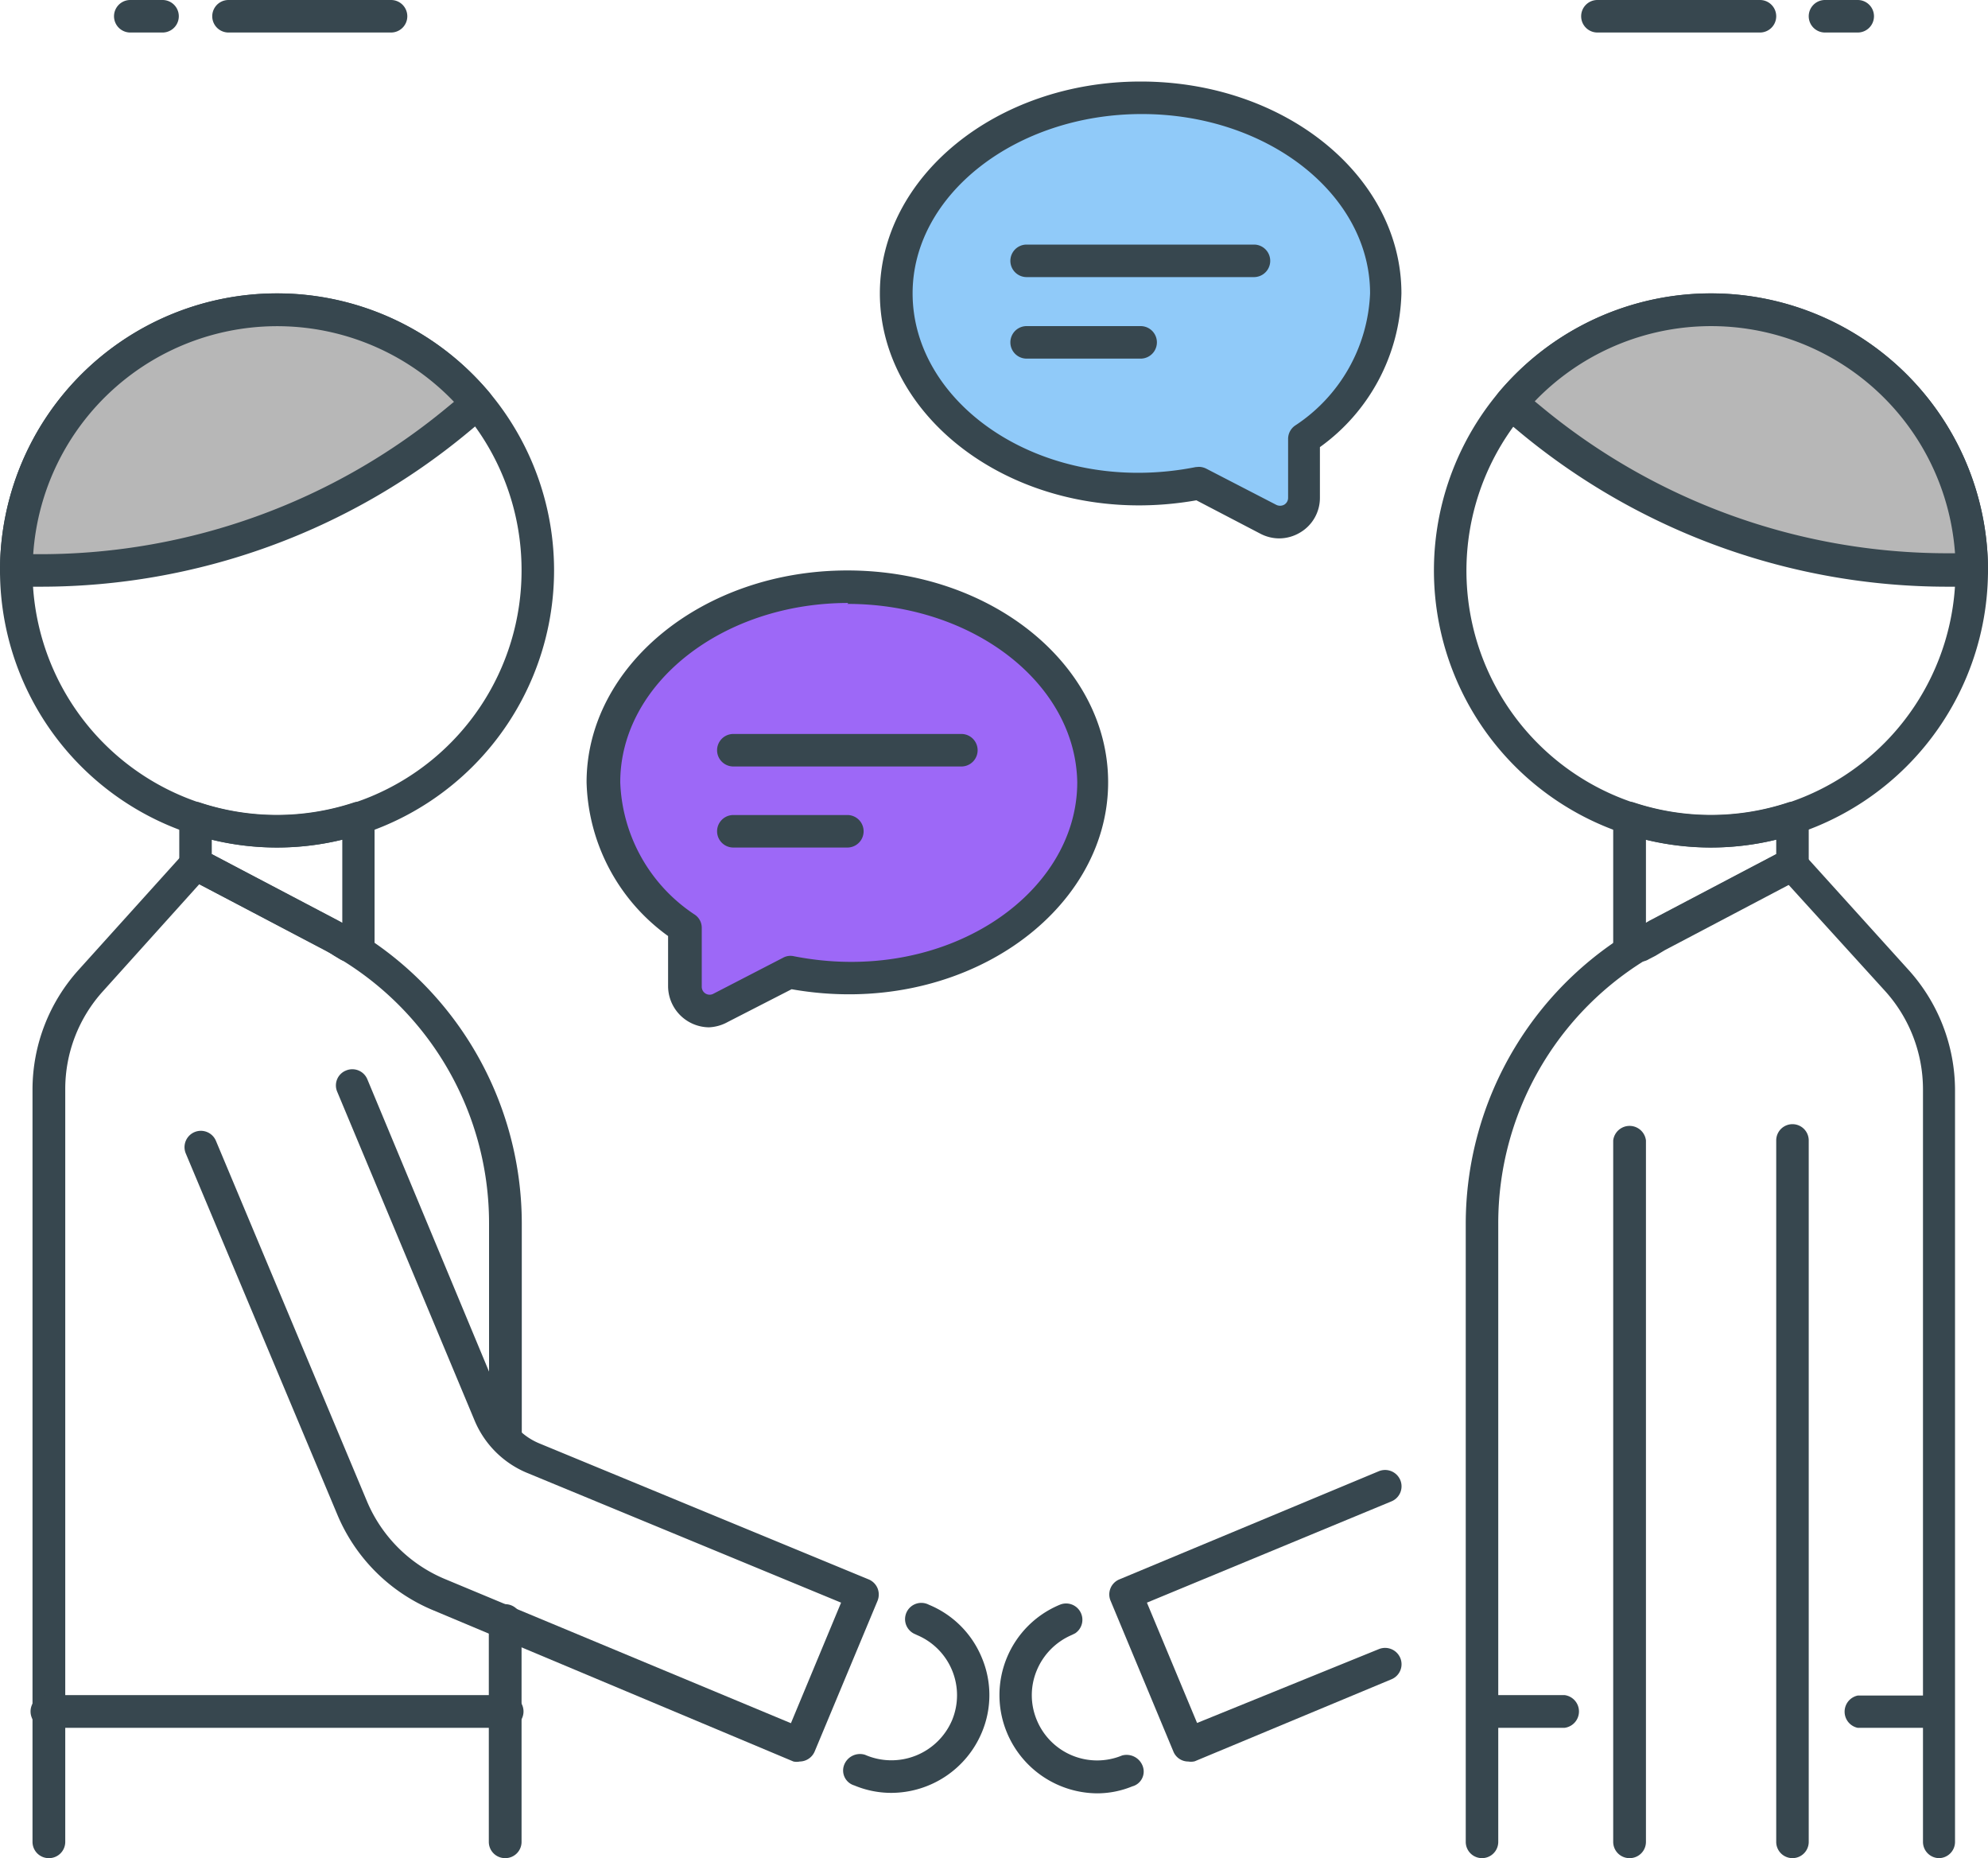
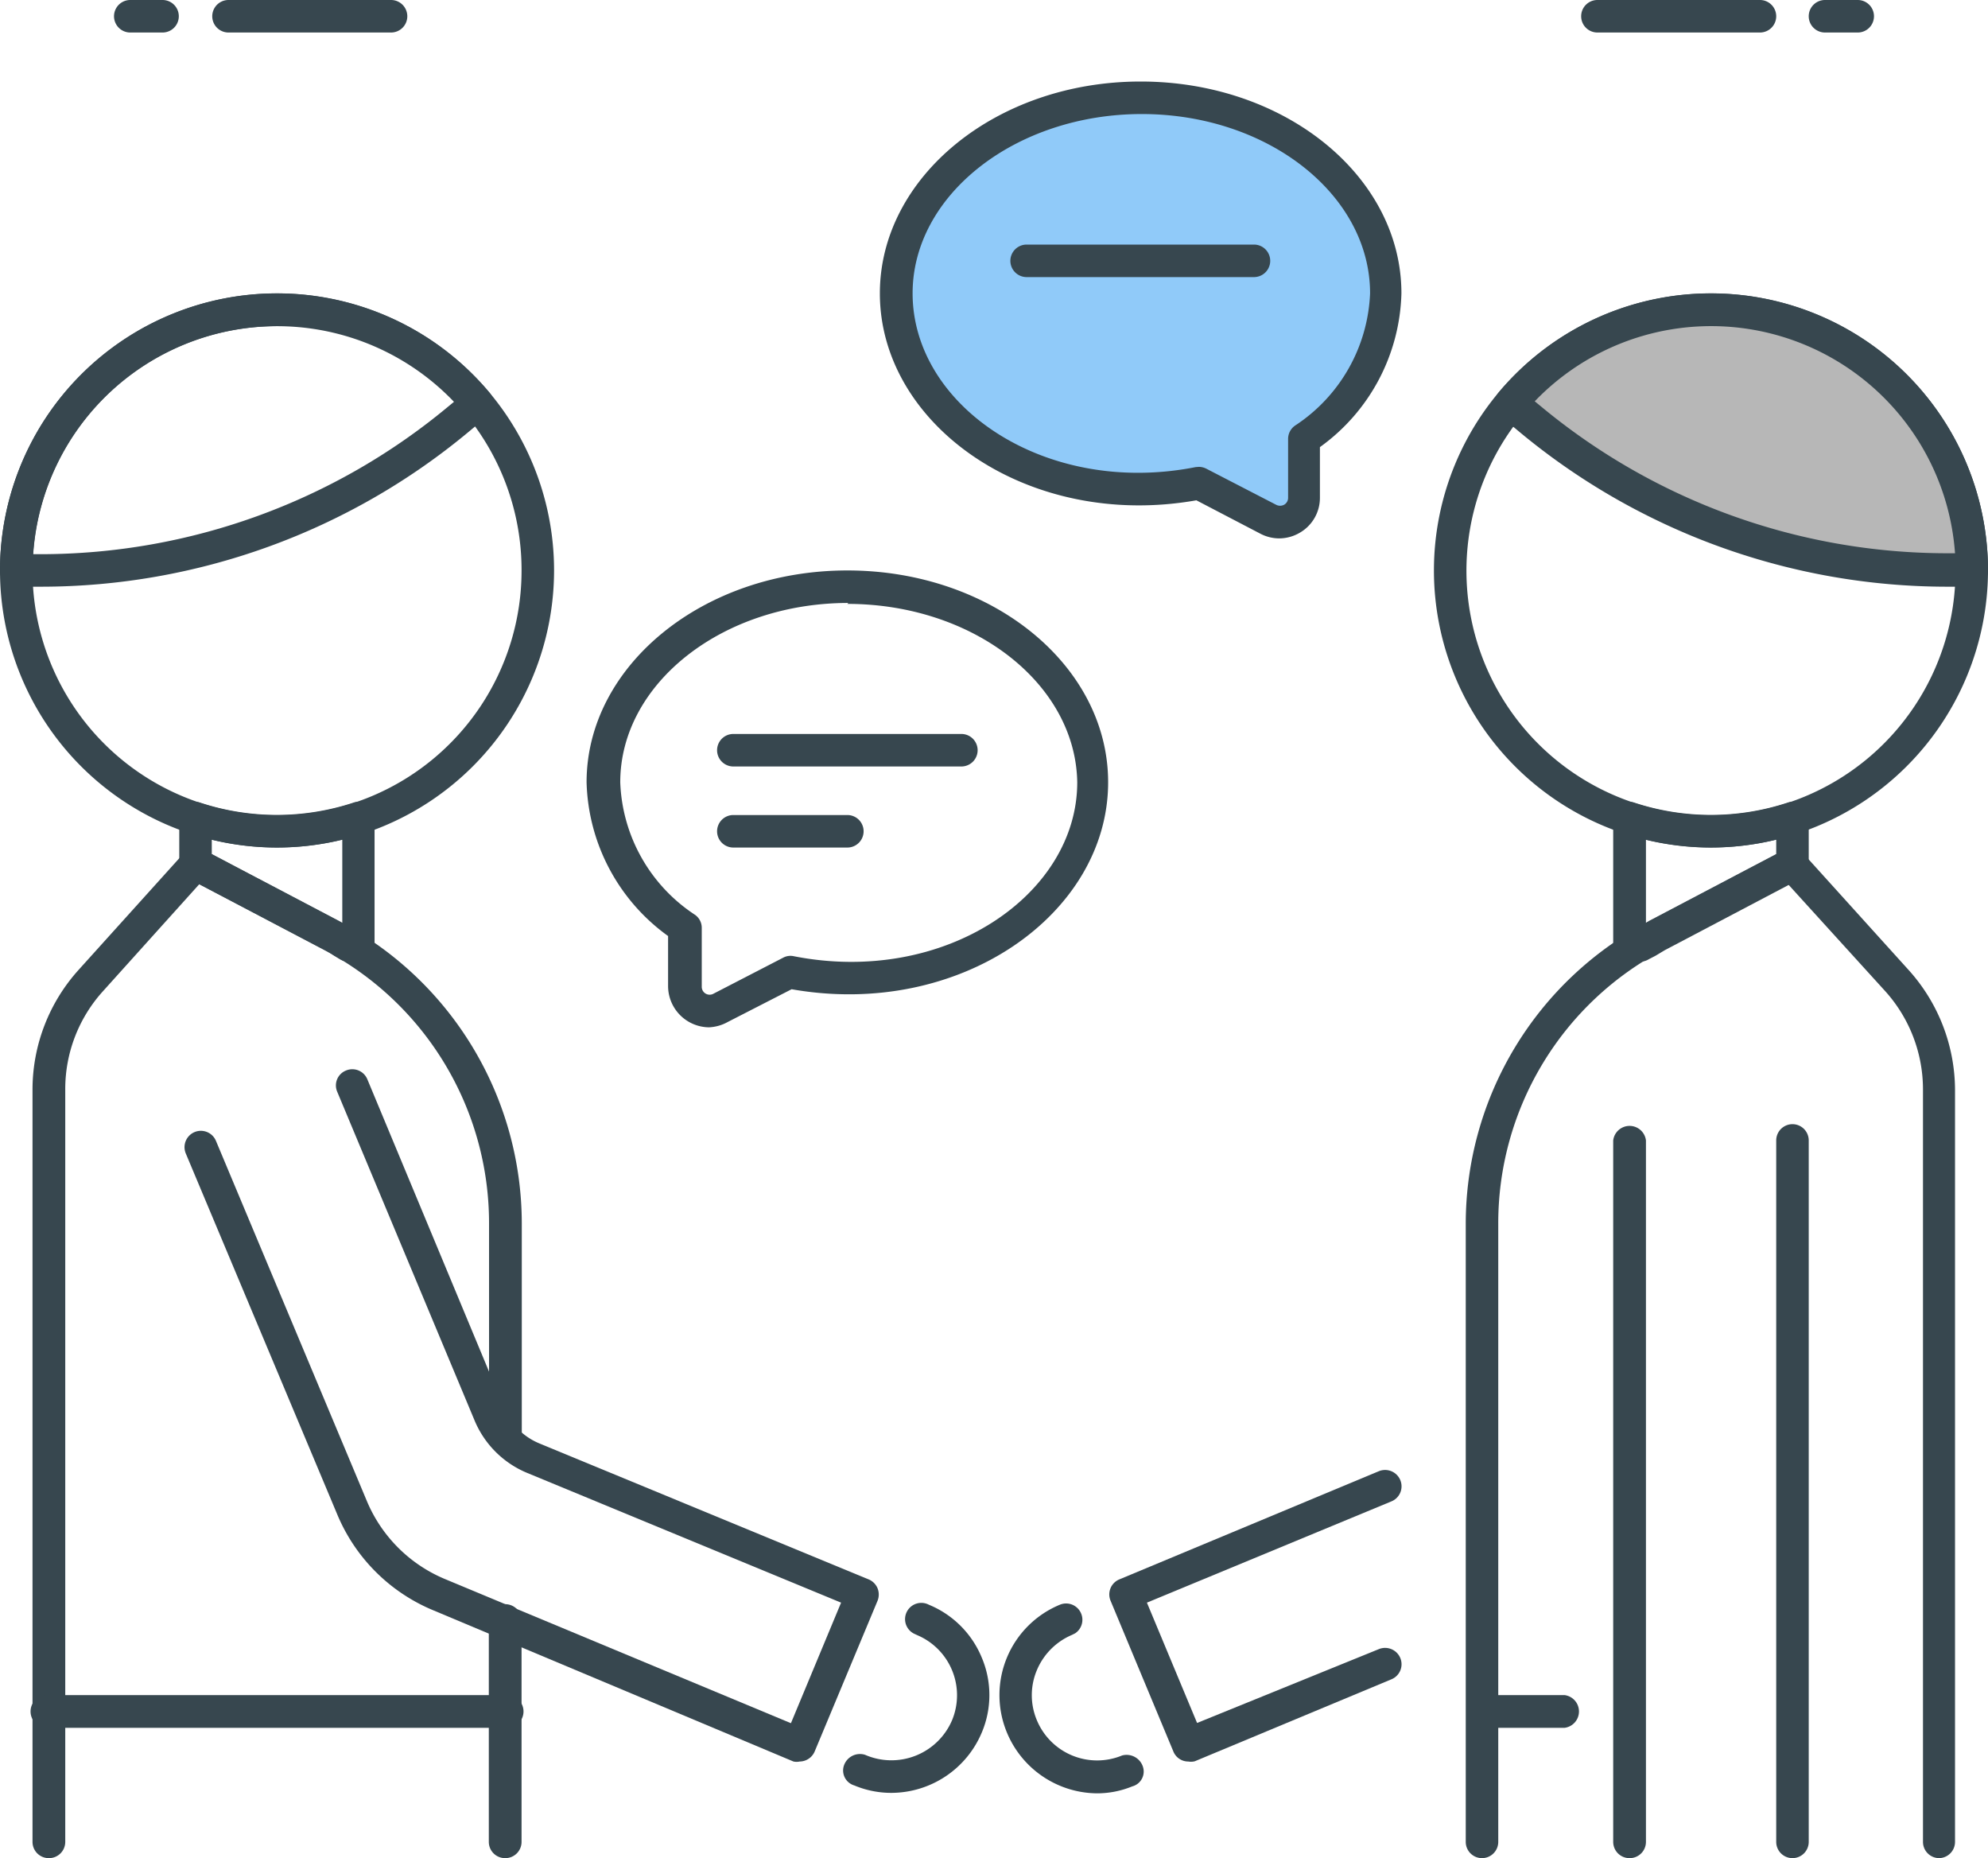
<svg xmlns="http://www.w3.org/2000/svg" viewBox="0 0 85.61 80" width="85.61" height="80">
  <defs>
    <style>.cls-1{fill:#37474f;}.cls-2{fill:#90caf9;}.cls-3{fill:#9d68f7;}.cls-4{fill:#b7b7b7;}</style>
  </defs>
  <g id="Capa_2" data-name="Capa 2">
    <g id="Capa_1-2" data-name="Capa 1">
      <path class="cls-1" d="M75.79,1.4h-7a.7.7,0,0,1-.7-.7.7.7,0,0,1,.7-.7h7a.7.7,0,0,1,.7.7A.7.7,0,0,1,75.79,1.4Z" />
      <path class="cls-1" d="M80,1.4H78.6a.7.7,0,0,1-.71-.7A.7.7,0,0,1,78.6,0H80a.7.7,0,0,1,.7.7A.7.7,0,0,1,80,1.4Z" />
      <path class="cls-1" d="M16.84,1.4h-7a.7.7,0,1,1,0-1.4h7a.7.7,0,0,1,.7.7A.7.7,0,0,1,16.84,1.4Z" />
      <path class="cls-1" d="M7,1.4H5.61a.7.7,0,0,1,0-1.4H7A.7.7,0,1,1,7,1.4Z" />
      <path class="cls-2" d="M49.12,4.21c5.82,0,10.53,3.77,10.53,8.42a7.8,7.8,0,0,1-3.51,6.27v2.52a1.05,1.05,0,0,1-1.54.93l-3-1.55a12.79,12.79,0,0,1-2.51.25c-5.81,0-10.52-3.77-10.52-8.42S43.31,4.21,49.12,4.21Z" />
      <path class="cls-1" d="M55.09,23.18a1.76,1.76,0,0,1-.81-.2l-2.76-1.44c-7.25,1.28-13.63-3.24-13.63-8.91,0-5,5-9.12,11.23-9.12S60.35,7.6,60.35,12.63a8.41,8.41,0,0,1-3.51,6.62v2.17a1.73,1.73,0,0,1-.84,1.5A1.77,1.77,0,0,1,55.09,23.18ZM51.63,20.1a.72.72,0,0,1,.32.08l3,1.55a.37.37,0,0,0,.35,0,.34.34,0,0,0,.17-.3V18.9a.7.7,0,0,1,.29-.57A7.15,7.15,0,0,0,59,12.63c0-4.25-4.41-7.72-9.83-7.72S39.3,8.38,39.3,12.63c0,4.86,5.72,8.76,12.19,7.48Z" />
      <path class="cls-1" d="M54,11.93H44.21a.7.7,0,1,1,0-1.4H54a.7.7,0,1,1,0,1.4Z" />
-       <path class="cls-1" d="M49.12,15.44H44.21a.7.7,0,1,1,0-1.4h4.91a.7.7,0,1,1,0,1.4Z" />
-       <path class="cls-3" d="M36.49,25.26C30.68,25.26,26,29,26,33.68A7.78,7.78,0,0,0,29.47,40v2.52a1.06,1.06,0,0,0,1.54.94l3-1.55a13.78,13.78,0,0,0,2.51.25C42.3,42.11,47,38.34,47,33.68S42.3,25.26,36.49,25.26Z" />
      <path class="cls-1" d="M30.53,44.23a1.78,1.78,0,0,1-1.76-1.76V40.3a8.43,8.43,0,0,1-3.51-6.62c0-5,5-9.12,11.23-9.12s11.23,4.09,11.23,9.12c0,5.67-6.38,10.19-13.63,8.91L31.34,44A1.83,1.83,0,0,1,30.53,44.23Zm6-18.27c-5.42,0-9.82,3.47-9.82,7.72a7.13,7.13,0,0,0,3.21,5.7.68.68,0,0,1,.3.57v2.52a.34.34,0,0,0,.51.31l3-1.55a.66.66,0,0,1,.46-.06c6.48,1.27,12.2-2.63,12.2-7.49C46.32,29.43,41.91,26,36.49,26Z" />
      <path class="cls-1" d="M41.4,33H31.58a.7.7,0,1,1,0-1.4H41.4a.7.7,0,1,1,0,1.4Z" />
      <path class="cls-1" d="M36.49,36.49H31.58a.7.7,0,1,1,0-1.4h4.91a.7.7,0,0,1,0,1.4Z" />
      <path class="cls-1" d="M11.93,36.49A11.93,11.93,0,1,1,23.86,24.56,11.94,11.94,0,0,1,11.93,36.49Zm0-22.45A10.53,10.53,0,1,0,22.46,24.56,10.54,10.54,0,0,0,11.93,14Z" />
-       <path class="cls-4" d="M19.72,18.07l.83-.7A11.23,11.23,0,0,0,.7,24.56H1.76A28.13,28.13,0,0,0,19.72,18.07Z" />
      <path class="cls-1" d="M1.76,25.26H.7a.7.7,0,0,1-.7-.7,11.93,11.93,0,0,1,21.09-7.64.71.71,0,0,1,.16.52.73.73,0,0,1-.25.47l-.84.7A28.81,28.81,0,0,1,1.76,25.26Zm-.33-1.4h.33a27.46,27.46,0,0,0,17.51-6.33h0l.28-.23A10.53,10.53,0,0,0,1.43,23.86Z" />
      <path class="cls-1" d="M34.44,75.84a.65.65,0,0,1-.27,0L18.66,69.33a7.66,7.66,0,0,1-4.15-4.16L8,49.66a.7.7,0,0,1,1.3-.54L15.8,64.63A6.26,6.26,0,0,0,19.2,68l14.86,6.19L36.22,69,22.69,63.41a4.19,4.19,0,0,1-2.26-2.27L14.52,47a.69.69,0,0,1,.38-.91.7.7,0,0,1,.92.38l5.9,14.17a2.78,2.78,0,0,0,1.52,1.51L37.41,68a.71.71,0,0,1,.38.38.72.72,0,0,1,0,.54l-2.7,6.47A.71.71,0,0,1,34.44,75.84Z" />
      <path class="cls-1" d="M21.75,80a.7.7,0,0,1-.7-.7V69.86a.71.71,0,1,1,1.41,0V79.3A.7.7,0,0,1,21.75,80Z" />
      <path class="cls-1" d="M2.11,80a.7.7,0,0,1-.71-.7V46.9a7.7,7.7,0,0,1,2-5.16l4.51-5a.72.72,0,0,1,.85-.15l5.83,3.07a14.71,14.71,0,0,1,7.88,13V61.9a.71.71,0,0,1-1.41,0V52.68a13.29,13.29,0,0,0-7.12-11.79L8.58,38.07,4.43,42.68A6.27,6.27,0,0,0,2.81,46.9V79.3A.7.7,0,0,1,2.11,80Z" />
      <path class="cls-1" d="M38.39,77.19a4.12,4.12,0,0,1-1.6-.32.67.67,0,0,1-.45-.85.73.73,0,0,1,.91-.47A2.84,2.84,0,0,0,41,74.06,2.81,2.81,0,0,0,39.5,70.4l-.15-.07h0A.7.7,0,0,1,40,69.09a4.18,4.18,0,0,1,2.28,2.28,4.14,4.14,0,0,1,0,3.22A4.24,4.24,0,0,1,38.39,77.19Z" />
      <path class="cls-1" d="M15.44,41.4H15a.68.68,0,0,1-.36-.1l-.28-.17a3.14,3.14,0,0,0-.39-.24L8.09,37.81a.7.7,0,0,1-.37-.62v-2A.73.73,0,0,1,8,34.65a.68.68,0,0,1,.63-.09,10.57,10.57,0,0,0,6.58,0,.67.67,0,0,1,.63.09.73.73,0,0,1,.29.57V40.7A.7.7,0,0,1,15.44,41.4ZM9.12,36.77l5.46,2.87.16.09V36.15a11.87,11.87,0,0,1-5.62,0Z" />
      <path class="cls-1" d="M21.75,74.39H2.11a.71.71,0,1,1,0-1.41H21.75a.71.71,0,1,1,0,1.41Z" />
      <path class="cls-1" d="M73.68,36.49A11.93,11.93,0,1,1,85.61,24.56,11.95,11.95,0,0,1,73.68,36.49Zm0-22.45A10.53,10.53,0,1,0,84.21,24.56,10.53,10.53,0,0,0,73.68,14Z" />
      <path class="cls-4" d="M65.9,18.07l-.84-.7a11.23,11.23,0,0,1,19.85,7.19H83.85A28.08,28.08,0,0,1,65.9,18.07Z" />
      <path class="cls-1" d="M84.91,25.26H83.85a28.83,28.83,0,0,1-18.4-6.65l-.84-.7a.73.73,0,0,1-.25-.47.75.75,0,0,1,.16-.52,11.93,11.93,0,0,1,21.09,7.64A.7.7,0,0,1,84.91,25.26Zm-18.84-8,.28.23h0a27.41,27.41,0,0,0,17.5,6.33h.34A10.53,10.53,0,0,0,66.07,17.3Z" />
      <path class="cls-1" d="M47.25,77.21a4.24,4.24,0,0,1-3.89-2.62,4.21,4.21,0,0,1,2.28-5.5.7.7,0,0,1,.89.32.7.7,0,0,1-.23.91l-.14.07a2.84,2.84,0,0,0-1.51,1.52,2.77,2.77,0,0,0,0,2.15,2.81,2.81,0,0,0,3.67,1.52.74.74,0,0,1,.9.49.66.66,0,0,1-.46.84A4,4,0,0,1,47.25,77.21Z" />
      <path class="cls-1" d="M51.17,75.84a.69.69,0,0,1-.64-.43l-2.7-6.48A.7.7,0,0,1,48.2,68l11.18-4.66a.71.71,0,0,1,.92.38.7.7,0,0,1-.38.92L49.39,69l2.16,5.18L59.38,71a.71.71,0,0,1,.92.38.7.7,0,0,1-.38.92l-8.47,3.53A.69.69,0,0,1,51.17,75.84Z" />
      <path class="cls-1" d="M70.18,80a.7.7,0,0,1-.71-.7V49.1a.71.71,0,0,1,1.41,0V79.3A.7.7,0,0,1,70.18,80Z" />
      <path class="cls-1" d="M77.19,80a.7.7,0,0,1-.7-.7V49.1a.7.7,0,1,1,1.4,0V79.3A.7.7,0,0,1,77.19,80Z" />
      <path class="cls-1" d="M83.51,80a.7.7,0,0,1-.7-.7V46.9a6.32,6.32,0,0,0-1.62-4.22L77,38.07l-5.36,2.82a13.29,13.29,0,0,0-7.12,11.79V79.3a.7.7,0,0,1-1.4,0V52.68a14.7,14.7,0,0,1,7.87-13l5.83-3.07a.71.71,0,0,1,.85.15l4.52,5a7.74,7.74,0,0,1,2,5.16V79.3A.7.7,0,0,1,83.51,80Z" />
      <path class="cls-1" d="M70.65,41.4h-.47a.7.7,0,0,1-.71-.7V35.22a.73.73,0,0,1,.29-.57.68.68,0,0,1,.63-.09,10.57,10.57,0,0,0,6.58,0,.67.67,0,0,1,.63.09.7.7,0,0,1,.29.57v2a.7.7,0,0,1-.37.62l-5.83,3.07-.4.24L71,41.3A.65.65,0,0,1,70.65,41.4Zm.23-5.25v3.58l.15-.09,5.46-2.87v-.62A11.83,11.83,0,0,1,70.88,36.15Z" />
      <path class="cls-1" d="M67.37,74.39H63.86a.71.71,0,0,1,0-1.41h3.51a.71.71,0,0,1,0,1.41Z" />
-       <path class="cls-1" d="M83.51,74.39H80A.71.71,0,0,1,80,73h3.51a.71.71,0,0,1,0,1.41Z" />
    </g>
  </g>
</svg>